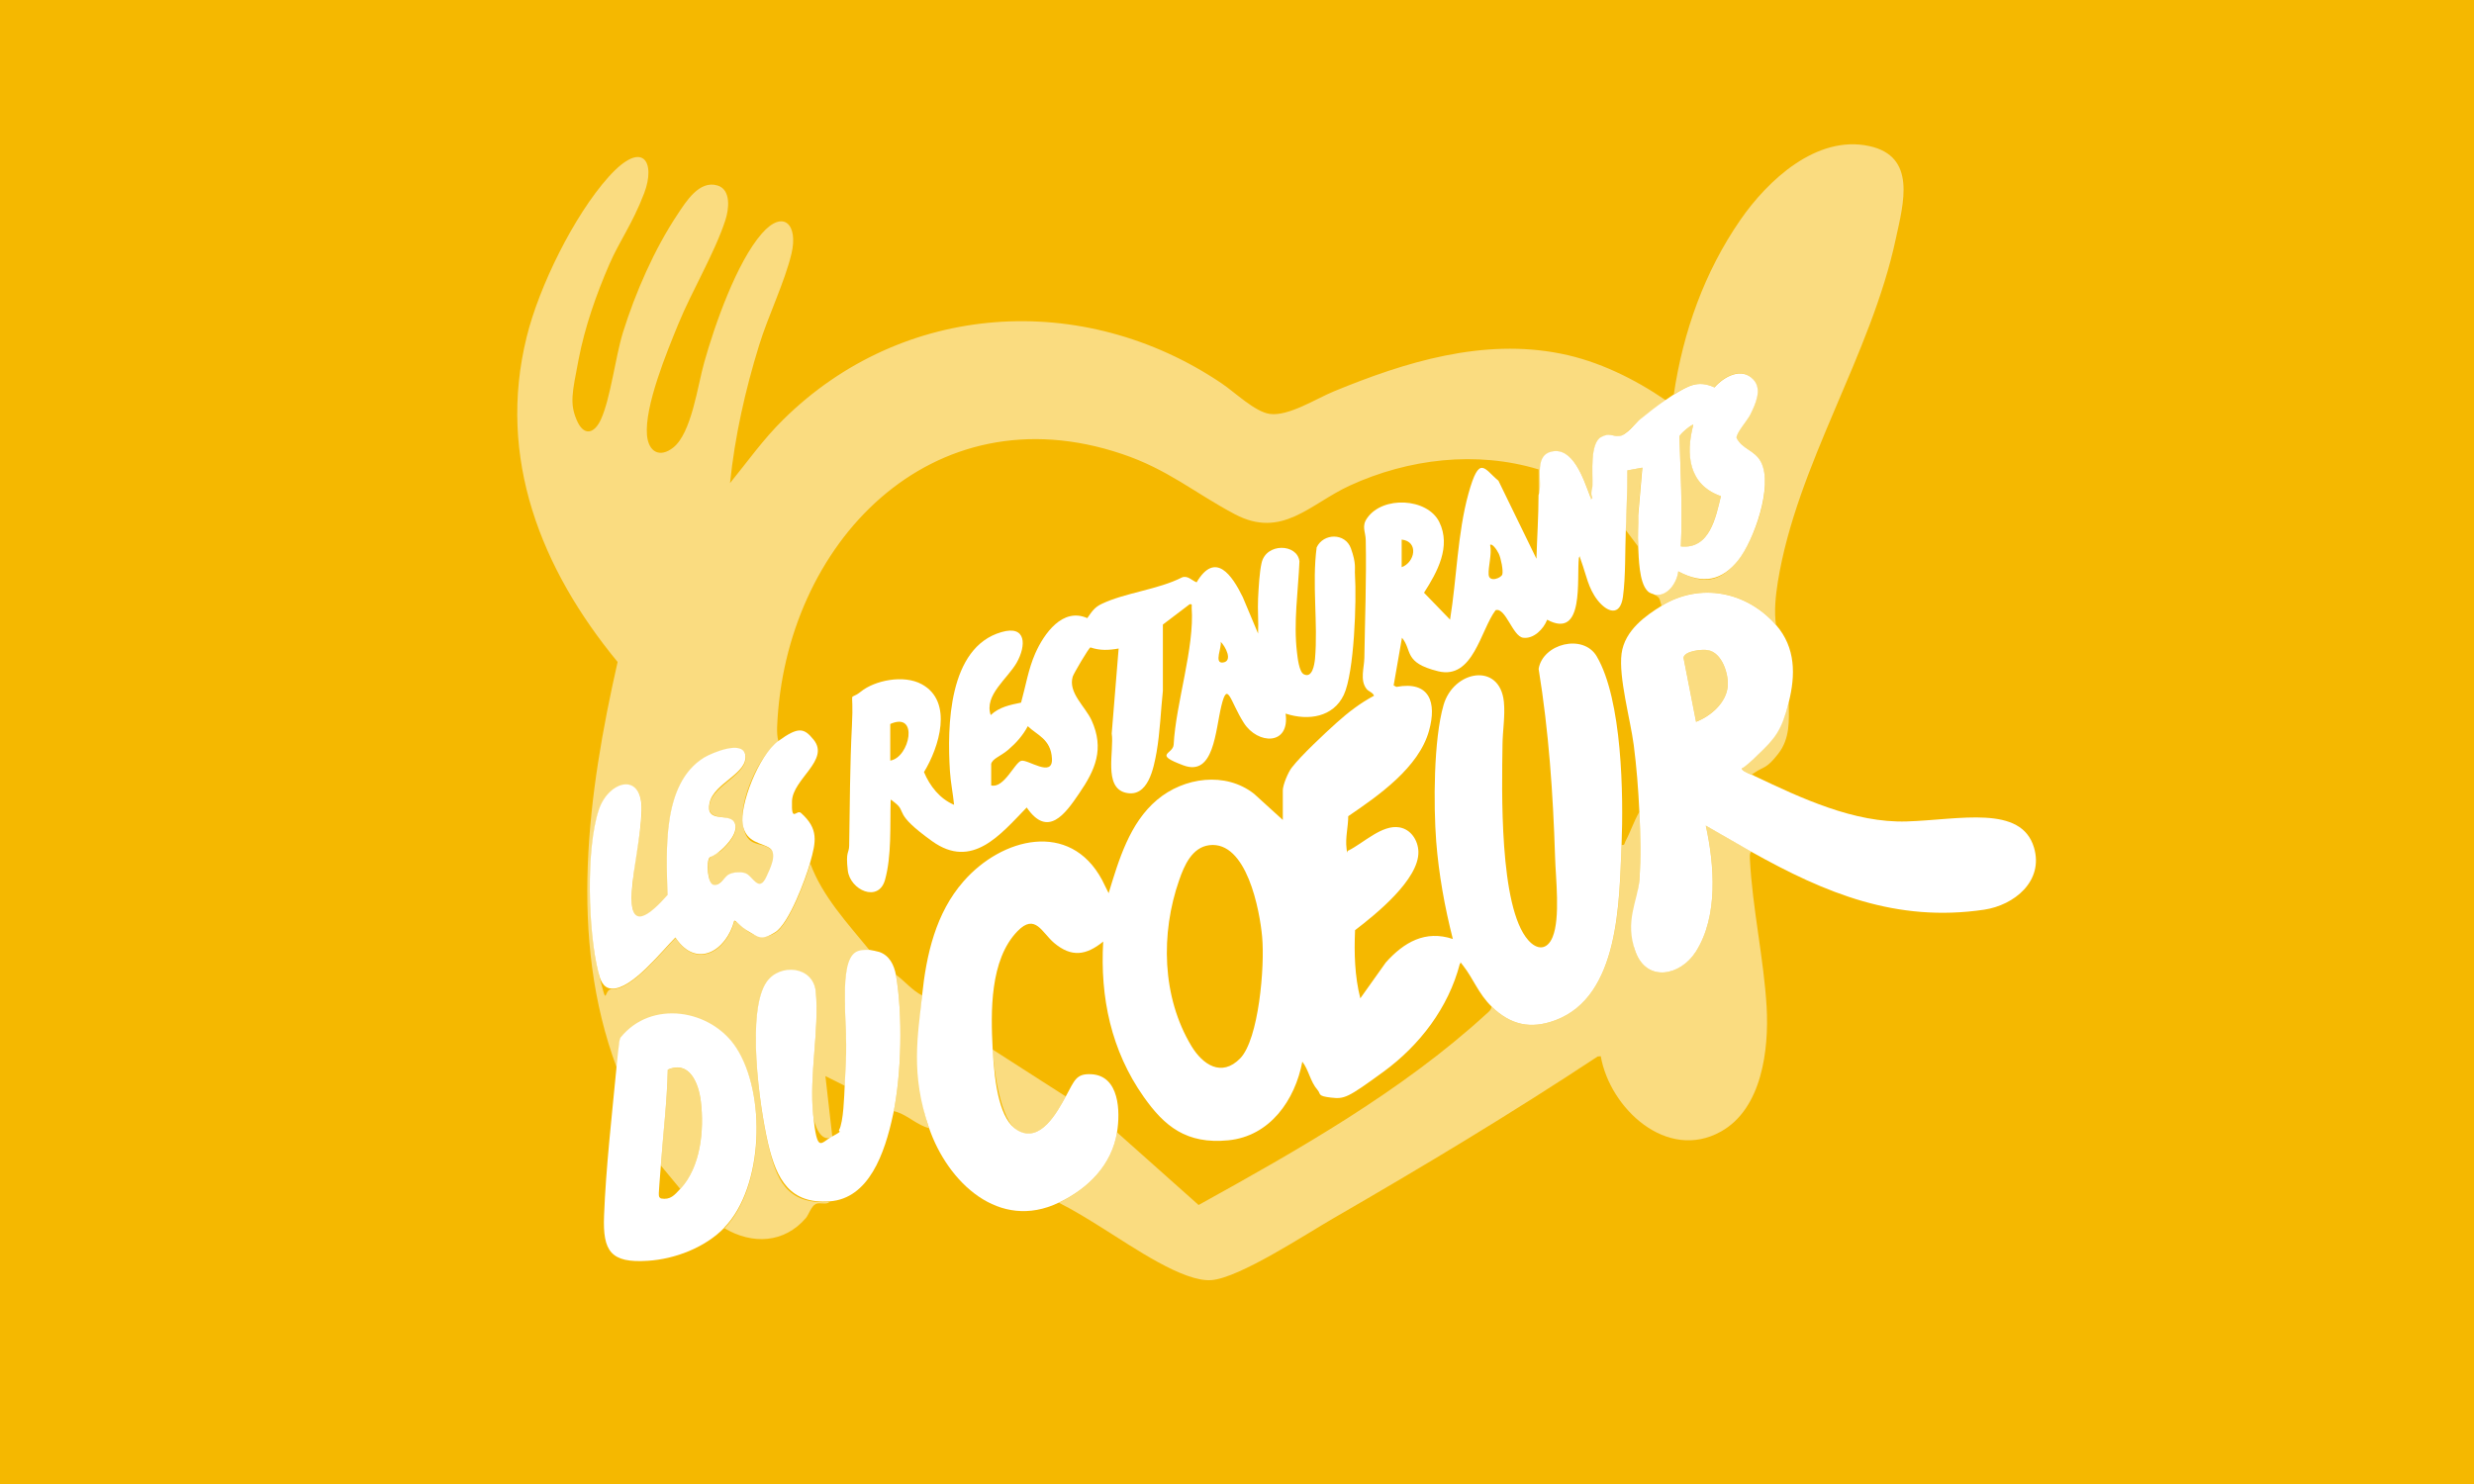
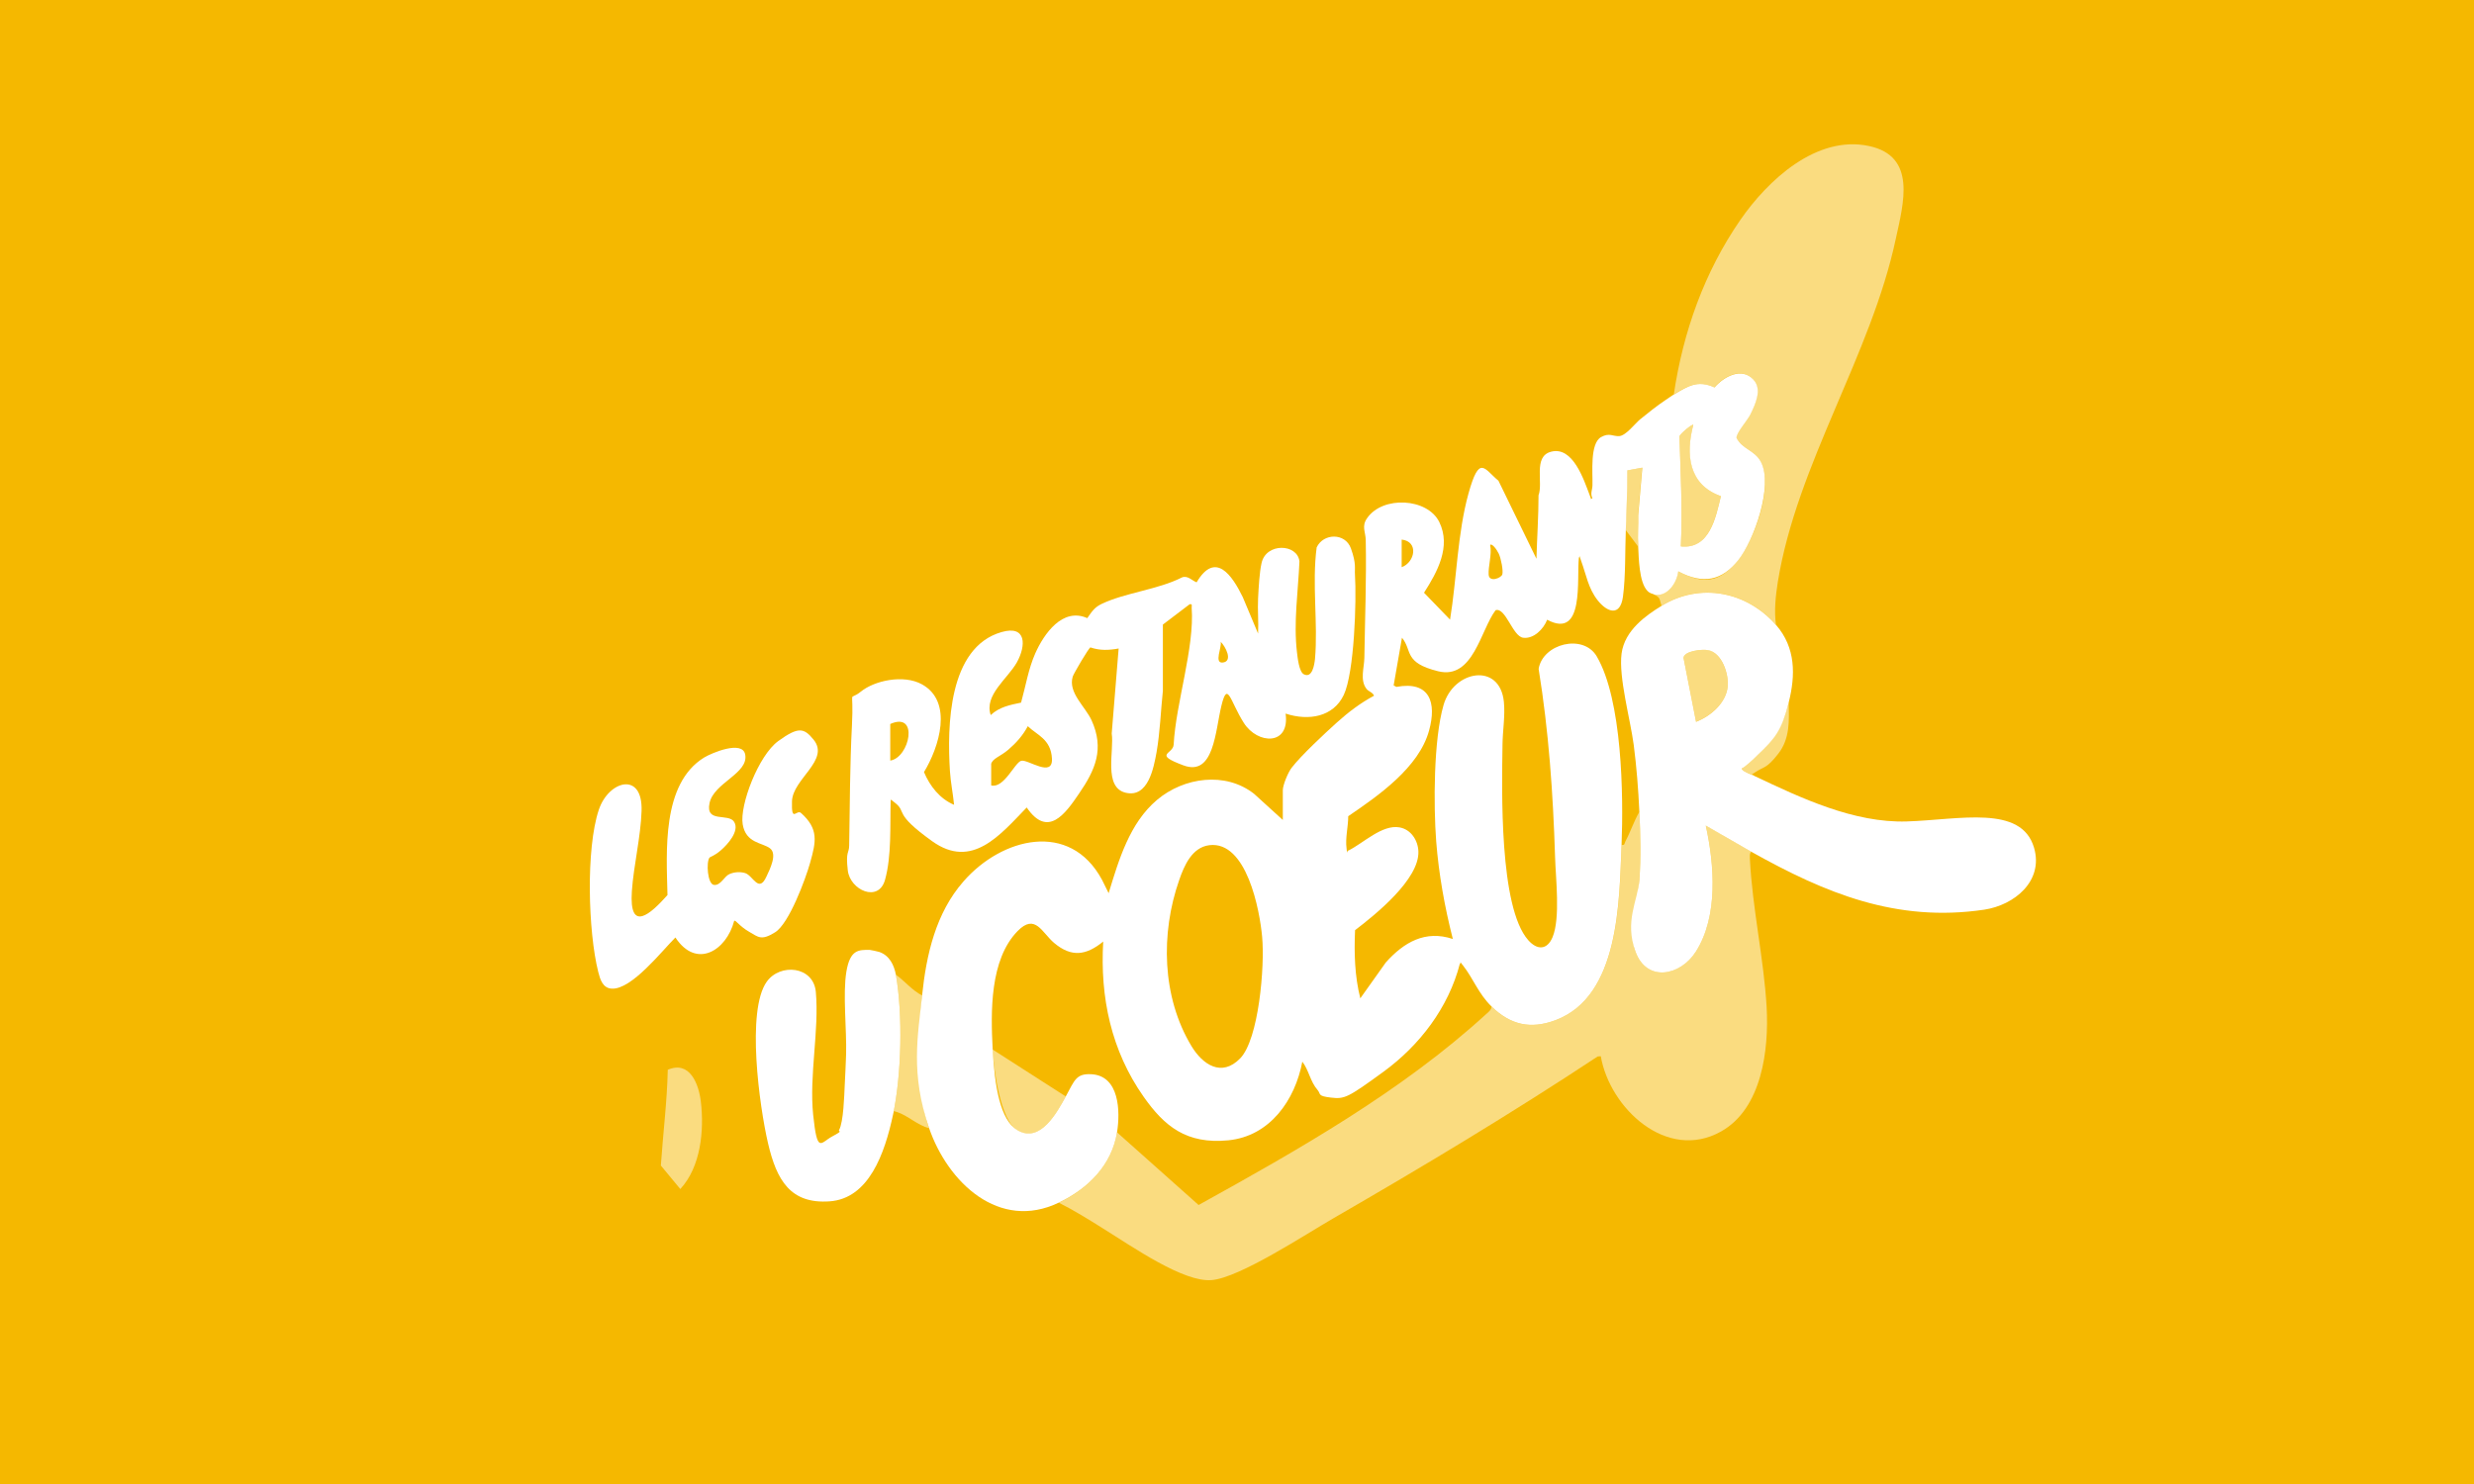
<svg xmlns="http://www.w3.org/2000/svg" id="Calque_1" viewBox="0 0 250 150">
  <defs>
    <style>.cls-1,.cls-2{fill:#fff;}.cls-3{fill:#f5b800;}.cls-2{isolation:isolate;opacity:.5;}</style>
  </defs>
  <rect class="cls-3" y="0" width="250" height="150" />
-   <path class="cls-2" d="M62.31,107.89c-4.89-13.14-2.92-27.63.1-40.98-7.71-9.36-12.22-20.61-9.19-32.85,1.24-5.07,4.78-12.28,8.27-16.17,3.49-3.9,4.8-1.48,3.6,1.65-1.2,3.13-2.47,4.78-3.49,7.12-1.34,3.07-2.51,6.41-3.14,9.71s-.91,4.4-.18,6.1,1.8,1.34,2.44-.07c.98-2.14,1.45-6.26,2.23-8.8,1.26-4.04,3.18-8.42,5.52-11.94.84-1.26,2.19-3.48,4.04-2.91,1.4.43,1.15,2.44.78,3.53-1.05,3.24-3.38,7.14-4.75,10.48-1.16,2.84-3.42,8.3-3.16,11.24.15,1.65,1.27,2.33,2.65,1.24,1.86-1.47,2.47-6.29,3.13-8.6,1.05-3.76,3.27-10.11,5.82-13.03,2.19-2.51,3.7-.89,3,2.03-.68,2.86-2.37,6.31-3.28,9.29-1.4,4.54-2.44,9.16-2.93,13.9,1.76-2.16,3.38-4.46,5.38-6.42,12.08-11.94,30.31-13.09,44.3-3.66,1.31.88,3.37,2.89,4.87,3.09,1.91.25,4.66-1.54,6.49-2.29,7.21-2.97,15.06-5.38,22.93-3.8,3.78.75,7.42,2.54,10.59,4.71-.88.59-1.75,1.3-2.58,1.96s-1.62,1.66-2.1,1.69-.99-.38-1.84.1c-1.16.64-.84,3.63-.87,4.85s-.25.82,0,1.33c-.42.08-.21-.13-.29-.34-.59-1.54-1.69-4.94-3.9-4.36-1.83.49-.75,3.13-1.26,4.4,0-.88,0-1.76-.01-2.64-6.29-1.91-13.17-1.08-19.08,1.63-4.04,1.86-6.84,5.43-11.63,2.89-4.04-2.14-6.76-4.53-11.38-6.08-19.29-6.51-34.11,9.11-34.86,27.58-.01.5-.01.99.14,1.48-2.01,1.45-4.01,6.02-3.6,8.42.41,2.4,1.73,1.65,2.75,2.42s0,2.1-.35,2.86c-.78,1.7-1.35-.11-2.15-.35s-1.12-.1-1.59.1-1.12,1.15-1.55,1.1c-.67-.06-.81-2.35-.46-2.77s.91-.52,1.15-.74c.67-.59,1.9-1.93,1.34-2.86s-2.89,0-2.49-1.91,3.98-2.99,3.6-4.92c-.28-1.47-3.37-.15-4.15.32-4.32,2.65-3.8,9.53-3.7,13.9-1.68,1.9-3.9,3.9-3.6-.39s.88-5.52.98-8.1c.14-4.06-3.32-3.1-4.32-.13-1.31,3.94-1.08,12.32-.06,16.38s.43,1.66,1.38,1.7c2.01.08,5.07-3.83,6.42-5.17,2.11,3.21,5.14,1.35,5.94-1.68.13-.13,1.23.95,1.49,1.09.96.54,1.69.66,2.65.06,1.42-.88,3.06-5.35,3.53-7.01,1.24,3.37,3.78,6.06,6.01,8.8-1.08,0-2.16,1.19-2.35,2.19-.38,2.25.04,5.91-.03,8.35s-.08,2.11-.14,3.14l-1.96-.98.7,6.15c-1.2.64-1.84-1.3-1.94-2.18-.42-4.02.61-8.52.27-12.42-.24-2.63-3.6-2.92-4.96-1.03-2.08,2.91-.7,12.79.13,16.33s1.8,6.17,6.22,5.87c-.38.34-.96,0-1.4.21s-.74,1.12-.98,1.4c-2.19,2.57-5.43,2.72-8.24,1.05,3.97-4.09,4.23-13.52,1.2-18.17-2.56-3.92-8.6-4.87-11.69-1.03-.28.5-.21,2.04-.27,2.67s-.14.31-.14.34l-.03-.06Z" />
  <path class="cls-1" d="M169.16,39.87c1.42-.85,2.4-1.48,4.09-.71.94-1.08,2.72-2.08,3.92-.81.94.99.22,2.51-.31,3.58-.28.56-1.44,1.87-1.38,2.33.57,1.15,1.82,1.22,2.46,2.42,1.27,2.4-.67,7.91-2.29,9.94-1.62,2.04-3.51,2.5-6.06,1.13-.13,1.16-1.08,2.57-2.37,2.37-.25-.15-.46-.08-.77-.42-.82-.88-.85-3.28-.91-4.47s.03-2.1,0-3.14l.42-4.82-1.52.28c0,2-.07,4.01-.15,6.01s-.01,4.71-.29,6.76-1.61,1.56-2.56.35-1.15-2.57-1.65-3.94-.04-.42-.24-.38c-.25,2.11.61,8.34-3.21,6.29-.35.94-1.37,1.97-2.43,1.82s-1.77-3.11-2.78-2.78c-1.52,2.01-2.26,7.04-5.8,6.17s-2.58-2.1-3.66-3.39l-.84,4.82.28.15c3.38-.63,4.08,1.59,3.3,4.41-1.02,3.74-5.13,6.59-8.17,8.66,0,1.06-.31,2.21-.17,3.25s-.08.24.21.21c1.49-.74,3.39-2.64,5.14-2.33,1.16.2,1.87,1.31,1.91,2.43.1,2.82-4.33,6.38-6.4,7.96-.1,2.32-.04,4.64.53,6.89l2.58-3.63c1.82-2.03,3.98-3.3,6.77-2.37-.82-3.21-1.42-6.54-1.68-9.85-.28-3.67-.27-10.29.74-13.79,1.01-3.53,5.7-4.36,6.1-.32.14,1.42-.13,2.95-.14,4.32-.06,4.46-.36,16.42,2.6,19.76.89,1.01,1.91,1.02,2.46-.31.8-1.94.31-5.96.25-8.13-.2-6.37-.64-12.7-1.66-18.98.42-2.56,4.51-3.58,5.87-1.27,2.58,4.4,2.71,14.04,2.51,19.06-.24,5.74-.21,15.28-6.66,17.71-2.54.95-4.55.49-6.47-1.37-1.34-1.3-1.86-2.85-2.89-4.15s0-.25-.32-.18c-1.15,4.44-4.06,8.25-7.72,10.92s-3.94,2.77-5.32,2.61-.98-.35-1.34-.77c-.74-.84-.88-2.01-1.54-2.86-.73,3.88-3.27,7.54-7.49,7.95s-6.45-1.42-8.55-4.41c-3.27-4.65-4.41-10.03-4.08-15.68-1.72,1.4-3.2,1.62-4.96.14-1.24-1.05-1.91-3.03-3.7-1.19-2.81,2.89-2.71,8.17-2.51,11.94.2,3.77.77,7.16,2.5,8.18,2.32,1.37,4.02-1.84,4.9-3.44s1.02-2.3,2.57-2.22c2.86.15,2.93,3.8,2.6,5.85-.54,3.34-2.91,5.7-5.87,7.12-6.05,2.92-11.24-2.04-13.13-7.54-1.89-5.5-1.13-9.29-.7-13.41.43-4.12,1.38-8.32,4.19-11.52,3.84-4.4,10.74-6.19,13.99-.15l.67,1.35c1.02-3.35,2.12-7.1,4.89-9.43,2.71-2.29,6.93-2.89,9.82-.6l2.89,2.63v-3c0-.54.54-1.84.91-2.3.92-1.2,3.34-3.46,4.54-4.54s2.42-2,3.77-2.72c-.14-.35-.56-.42-.77-.7-.68-.89-.22-2.15-.21-3.13.06-3.95.22-7.92.14-11.89-.01-.84-.45-1.4.14-2.23,1.58-2.28,6.09-2.04,7.29.39,1.22,2.49-.2,5.06-1.54,7.15l2.63,2.72c.67-4.09.75-8.74,1.86-12.74s1.58-2.5,3.03-1.3l3.84,7.89c.06-2.14.21-4.29.21-6.42.49-1.27-.57-3.92,1.26-4.4,2.21-.59,3.31,2.82,3.9,4.36s-.13.41.29.34c-.25-.49,0-.85,0-1.33.04-1.22-.28-4.2.87-4.85.85-.47,1.17-.06,1.84-.1s1.63-1.31,2.1-1.69c.82-.67,1.7-1.37,2.58-1.96s.59-.41.84-.56h-.01ZM171.11,42.94c-.1-.11-1.4.95-1.4,1.19.11,3.72.32,7.39.14,11.1,2.91.32,3.53-2.93,4.05-5.08-3.27-1.15-3.58-4.22-2.79-7.21ZM141.64,57.33c1.35-.49,1.75-2.6,0-2.79v2.79ZM150.58,55.09c.2.91-.21,2.19-.15,3s1.27.34,1.38-.03-.13-1.62-.36-2.1-.7-1.06-.87-.88h0ZM122.2,85.43c-1.75.22-2.54,2.07-3.04,3.52-1.89,5.39-1.76,11.82,1.24,16.79,1.13,1.87,3.04,3.17,4.92,1.24s2.5-9.3,2.22-12.29c-.24-2.68-1.56-9.72-5.34-9.26h0Z" />
  <path class="cls-2" d="M165.66,82.05c.11,2.33.17,4.58,0,6.91-.15,2.11-1.08,5.35-.39,7.23,1.13,3.11,4.51,2.47,6.09,0,2.28-3.58,1.89-8.79,1.01-12.75l4.61,2.65c-.21.14-.15.54-.15.77.25,4.96,1.41,10.06,1.69,14.94.24,4.29-.47,10.25-4.61,12.57-5.45,3.06-11.23-2.32-12.15-7.61l-.32.03c-8.7,5.75-17.65,11.13-26.68,16.34-2.79,1.61-9.48,6.02-12.32,6.26s-7.91-3.31-10.98-5.22c-1.45-.91-2.93-1.83-4.46-2.6,2.96-1.42,5.32-3.78,5.87-7.12l8.25,7.35c10.06-5.57,20.52-11.49,29.05-19.29.24-.21.53-.43.56-.77,1.91,1.86,3.92,2.32,6.47,1.37,6.45-2.43,6.44-11.96,6.66-17.71.34.07.29-.17.39-.36.52-.96.85-2.04,1.42-2.99h-.01Z" />
  <path class="cls-1" d="M179.49,63.19c1.97,2.28,1.96,5.04,1.26,7.82s-1.34,3.6-3.14,5.31-1.58,1.23-1.61,1.33c-.07.28,1.02.66,1.26.77,4.76,2.26,10.1,4.78,15.43,4.61s11.56-1.72,12.85,2.65c.99,3.37-1.98,5.81-5.04,6.27-8.87,1.31-16.03-1.66-23.52-5.85l-4.61-2.65c.88,3.97,1.27,9.18-1.01,12.75-1.58,2.47-4.96,3.1-6.09,0-1.13-3.1.22-5.13.39-7.23.17-2.33.11-4.58,0-6.91s-.28-4.51-.57-6.76c-.34-2.58-1.54-6.84-1.23-9.23.31-2.39,2.53-3.9,4.04-4.83,3.91-2.4,8.63-1.45,11.59,1.96h0ZM171.39,72.96c1.47-.57,3.04-1.9,3.2-3.58.11-1.26-.59-3.45-2.03-3.67-.57-.1-2.35.08-2.44.77l1.27,6.49h0Z" />
  <path class="cls-2" d="M179.49,63.19c-2.96-3.41-7.68-4.36-11.59-1.96-.24-.7-.08-.77-.7-1.12,1.3.2,2.26-1.22,2.37-2.37,2.56,1.37,4.26,1.15,6.06-1.13s3.56-7.54,2.29-9.94c-.64-1.2-1.89-1.27-2.46-2.42-.06-.46,1.1-1.77,1.38-2.33.53-1.05,1.24-2.58.31-3.58-1.2-1.28-2.99-.27-3.92.81-1.69-.75-2.67-.14-4.09.71.94-6.33,3.1-12.39,6.73-17.64,2.75-3.98,7.68-8.6,13-7.46,4.83,1.03,3.48,5.78,2.71,9.34-2.51,11.82-9.99,22.77-11.93,34.72-.22,1.4-.39,2.97-.18,4.36h.01Z" />
-   <path class="cls-1" d="M73.2,124.09c-1.93,2-4.99,3.18-7.75,3.35-3.73.24-4.55-.96-4.41-4.55.18-4.76.8-10.22,1.26-15.01s.13-.15.14-.34c.06-.63-.01-2.18.27-2.67,3.09-3.84,9.13-2.88,11.69,1.03,3.03,4.65,2.77,14.08-1.2,18.17h.01ZM68.74,120.18c2.07-2.22,2.43-5.94,2.08-8.85-.21-1.79-1.13-4.18-3.34-3.21-.07,3.24-.47,6.47-.7,9.68s-.32,3.13.01,3.34c.96.18,1.38-.36,1.94-.96h0Z" />
  <path class="cls-1" d="M87.87,96.01c.07,0,.88.17.98.21,1.02.35,1.49,1.3,1.68,2.3.71,4.04.57,10.11-.28,14.11s-2.46,8.52-6.42,8.8-5.35-2.14-6.22-5.87-2.21-13.42-.13-16.33c1.34-1.89,4.72-1.59,4.96,1.03.35,3.91-.68,8.39-.27,12.42.42,4.02.74,2.82,1.94,2.18s.56-.43.68-.64c.45-.82.52-3.46.57-4.53s.11-2.12.14-3.14c.07-2.44-.35-6.1.03-8.35s1.26-2.19,2.35-2.19h-.01Z" />
  <path class="cls-2" d="M93.18,100.62c-.43,4.12-.66,9.47.7,13.41-1.13-.27-2.16-1.28-3.21-1.62s-.25-.01-.42.22c.85-3.99.99-10.07.28-14.11.91.66,1.65,1.59,2.65,2.1Z" />
  <path class="cls-2" d="M180.75,71.01c.04,1.84.14,3.63-1.05,5.17s-1.48,1.3-2.32,1.87-.39-.01-.13.36c-.24-.11-1.33-.49-1.26-.77s1.38-1.1,1.61-1.33c1.8-1.72,2.53-2.88,3.14-5.31Z" />
  <path class="cls-1" d="M81.86,87.22c-.47,1.66-2.12,6.13-3.53,7.01s-1.69.49-2.65-.06-1.35-1.22-1.49-1.09c-.8,3.03-3.83,4.89-5.94,1.68-1.35,1.34-4.41,5.27-6.42,5.17-.94-.04-1.19-.96-1.38-1.7-1.02-4.06-1.26-12.44.06-16.38.99-2.96,4.46-3.92,4.32.13-.08,2.58-.8,5.5-.98,8.1-.29,4.29,1.91,2.29,3.6.39-.1-4.37-.61-11.24,3.7-13.9.78-.47,3.85-1.77,4.15-.32.38,1.93-3.16,2.85-3.6,4.92s1.93.98,2.49,1.91-.67,2.28-1.34,2.86-1.08.66-1.15.74c-.35.42-.22,2.71.46,2.77s1.03-.88,1.55-1.1,1.09-.25,1.59-.1c.8.25,1.37,2.07,2.15.35.35-.75,1.13-2.28.35-2.86s-2.43-.5-2.75-2.42,1.59-6.97,3.6-8.42,2.58-1.35,3.56-.14c1.69,2.07-2.11,3.97-2.18,6.23-.07,2.26.46.77.92,1.19,1.79,1.61,1.52,2.88.91,5.03v.03Z" />
  <path class="cls-2" d="M107.7,110.82c-.88,1.61-2.58,4.8-4.9,3.44-1.73-1.02-2.39-6.27-2.5-8.18l7.4,4.75Z" />
  <path class="cls-2" d="M171.11,42.94c-.77,2.99-.46,6.06,2.79,7.21-.53,2.15-1.16,5.42-4.05,5.08.18-3.72-.03-7.39-.14-11.1,0-.24,1.3-1.3,1.4-1.19Z" />
  <path class="cls-2" d="M164.27,53.56c.07-2,.15-3.99.15-6.01l1.52-.28-.42,4.82c.04,1.05-.03,2.11,0,3.14l-1.26-1.68Z" />
  <path class="cls-2" d="M171.39,72.96l-1.27-6.49c.1-.68,1.86-.85,2.44-.77,1.42.22,2.14,2.42,2.03,3.67-.15,1.68-1.73,3-3.2,3.58h0Z" />
  <path class="cls-2" d="M68.74,120.18l-1.96-2.37c.22-3.23.63-6.45.7-9.68,2.21-.96,3.13,1.42,3.34,3.21.35,2.91,0,6.62-2.08,8.85h0Z" />
  <path class="cls-1" d="M129.91,72.13c.45,3.25-2.82,3.14-4.22.94s-1.63-4.32-2.26-1.76-.74,7.21-3.85,6.05-1.03-1.1-.98-2.1c.22-4.18,2.12-9.8,1.82-13.83-.01-.21.11-.41-.21-.35l-2.7,2.05v6.69c-.22,2.08-.28,4.15-.64,6.22-.29,1.59-.85,4.62-3.11,4.09-2.29-.53-1.15-4.27-1.42-5.99l.7-8.59c-.99.18-1.89.22-2.85-.11-.17.04-1.7,2.65-1.79,2.95-.49,1.63,1.27,3.02,1.91,4.43,1.3,2.88.38,4.99-1.27,7.39-1.42,2.1-3.17,4.51-5.29,1.41-2.67,2.75-5.52,6.3-9.55,3.41s-2.5-2.92-3.78-3.9-.18-.27-.42-.21c-.07,2.51.11,5.59-.57,8.02-.66,2.33-3.53,1.03-3.76-.96s.13-1.7.14-2.51c.07-4.05.07-8.11.28-12.15s-.45-2.32.91-3.42,4.29-1.76,6.16-.73c3.2,1.76,1.73,6.38.21,8.87.59,1.42,1.61,2.71,3.04,3.31-.11-1.13-.35-2.29-.42-3.42-.28-4.47-.18-12.5,5.22-14.04,2.53-.73,2.49,1.37,1.54,3.07-.94,1.66-3.32,3.3-2.64,5.32.87-.82,1.96-1.03,3.07-1.26.47-1.68.73-3.38,1.44-4.99.88-1.97,2.75-4.66,5.25-3.55.47-.66.71-1.09,1.48-1.45,2.35-1.12,5.7-1.44,8.1-2.67.59-.21.98.32,1.47.5,1.9-3.21,3.59-.7,4.66,1.49l1.55,3.69c.06-1.19-.06-2.39,0-3.56s.14-2.63.35-3.56c.45-2.08,3.63-1.98,3.83-.17-.13,2.99-.61,6.2-.25,9.18.06.52.21,2,.7,2.23.85.42,1.06-.98,1.12-1.54.32-3.63-.32-7.61.17-11.29.68-1.45,2.89-1.49,3.46.1s.36,2,.41,2.67c.17,2.61-.07,9.9-1.13,12.14s-3.56,2.64-5.85,1.9h0ZM123.35,64.87c.14.54-.7,2.19.21,2.1,1.09-.13.24-1.68-.21-2.1ZM89.96,76.88c1.98-.31,2.92-5,0-3.7v3.7ZM100.16,77.23v2.16c1.3.32,2.37-2.3,3.03-2.49s3.21,1.77,3.11-.22-1.54-2.39-2.44-3.28c-.5.94-1.16,1.68-1.96,2.37s-1.62.89-1.75,1.47h0Z" />
</svg>